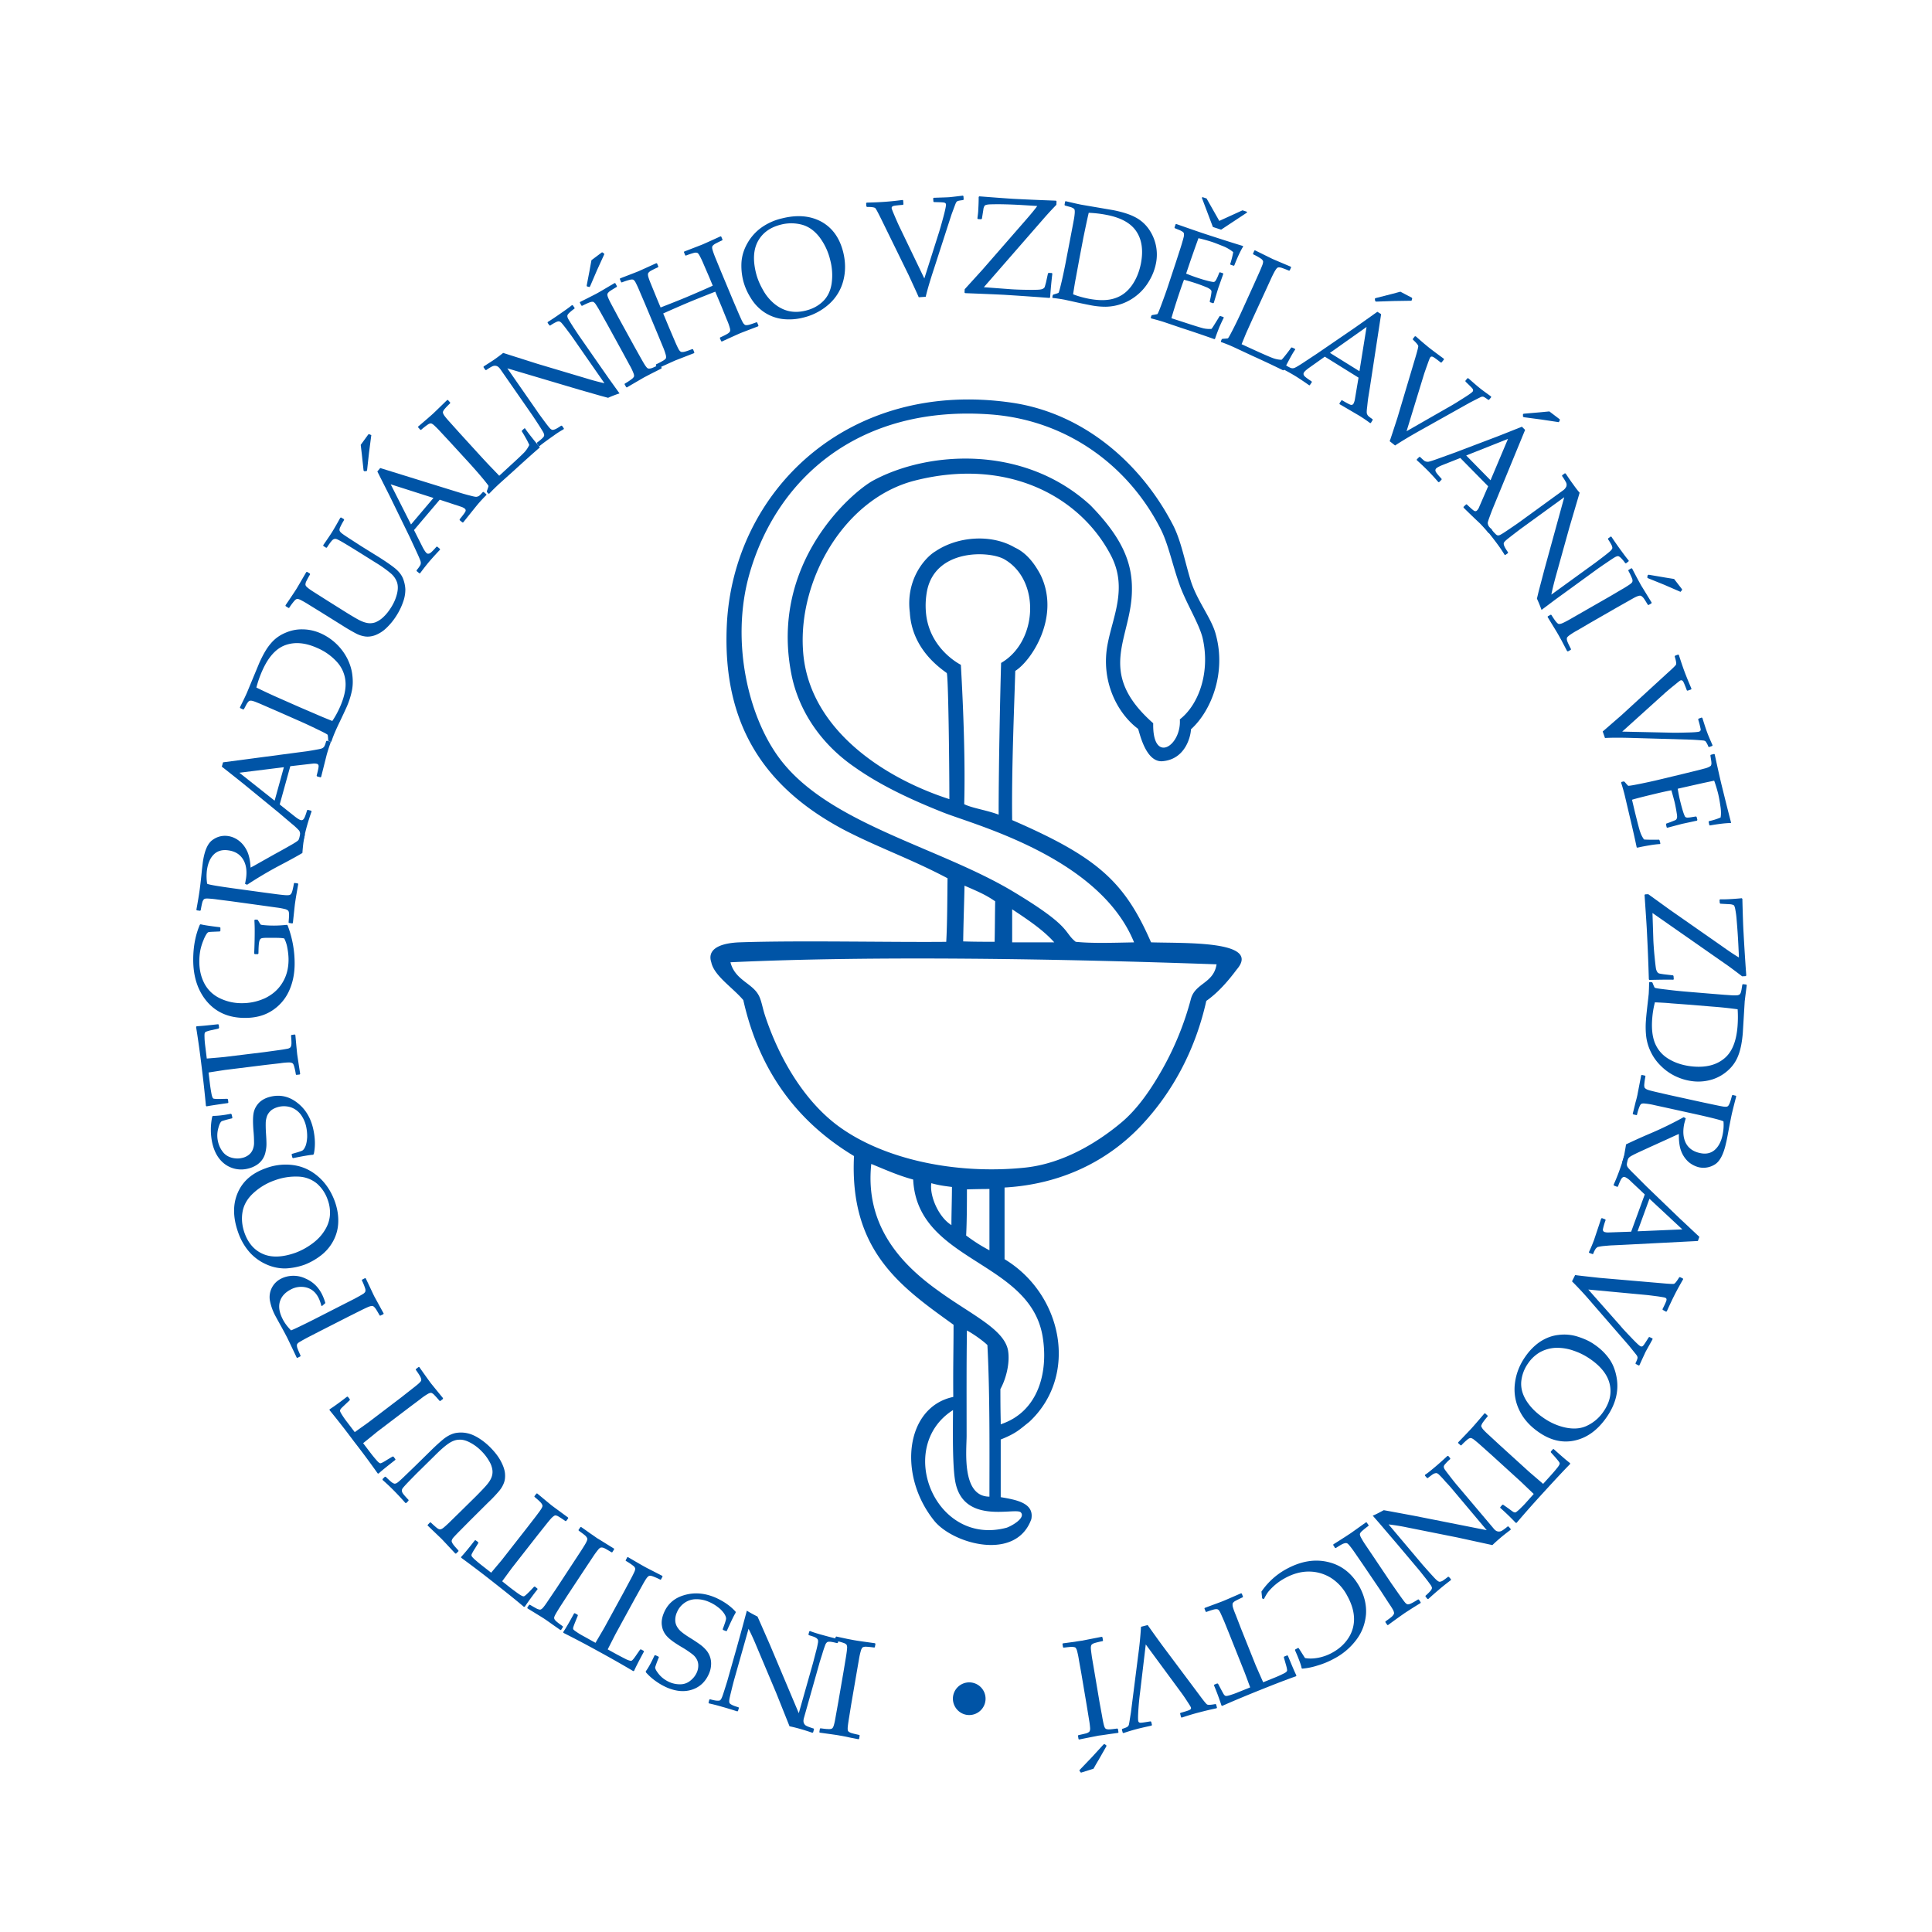
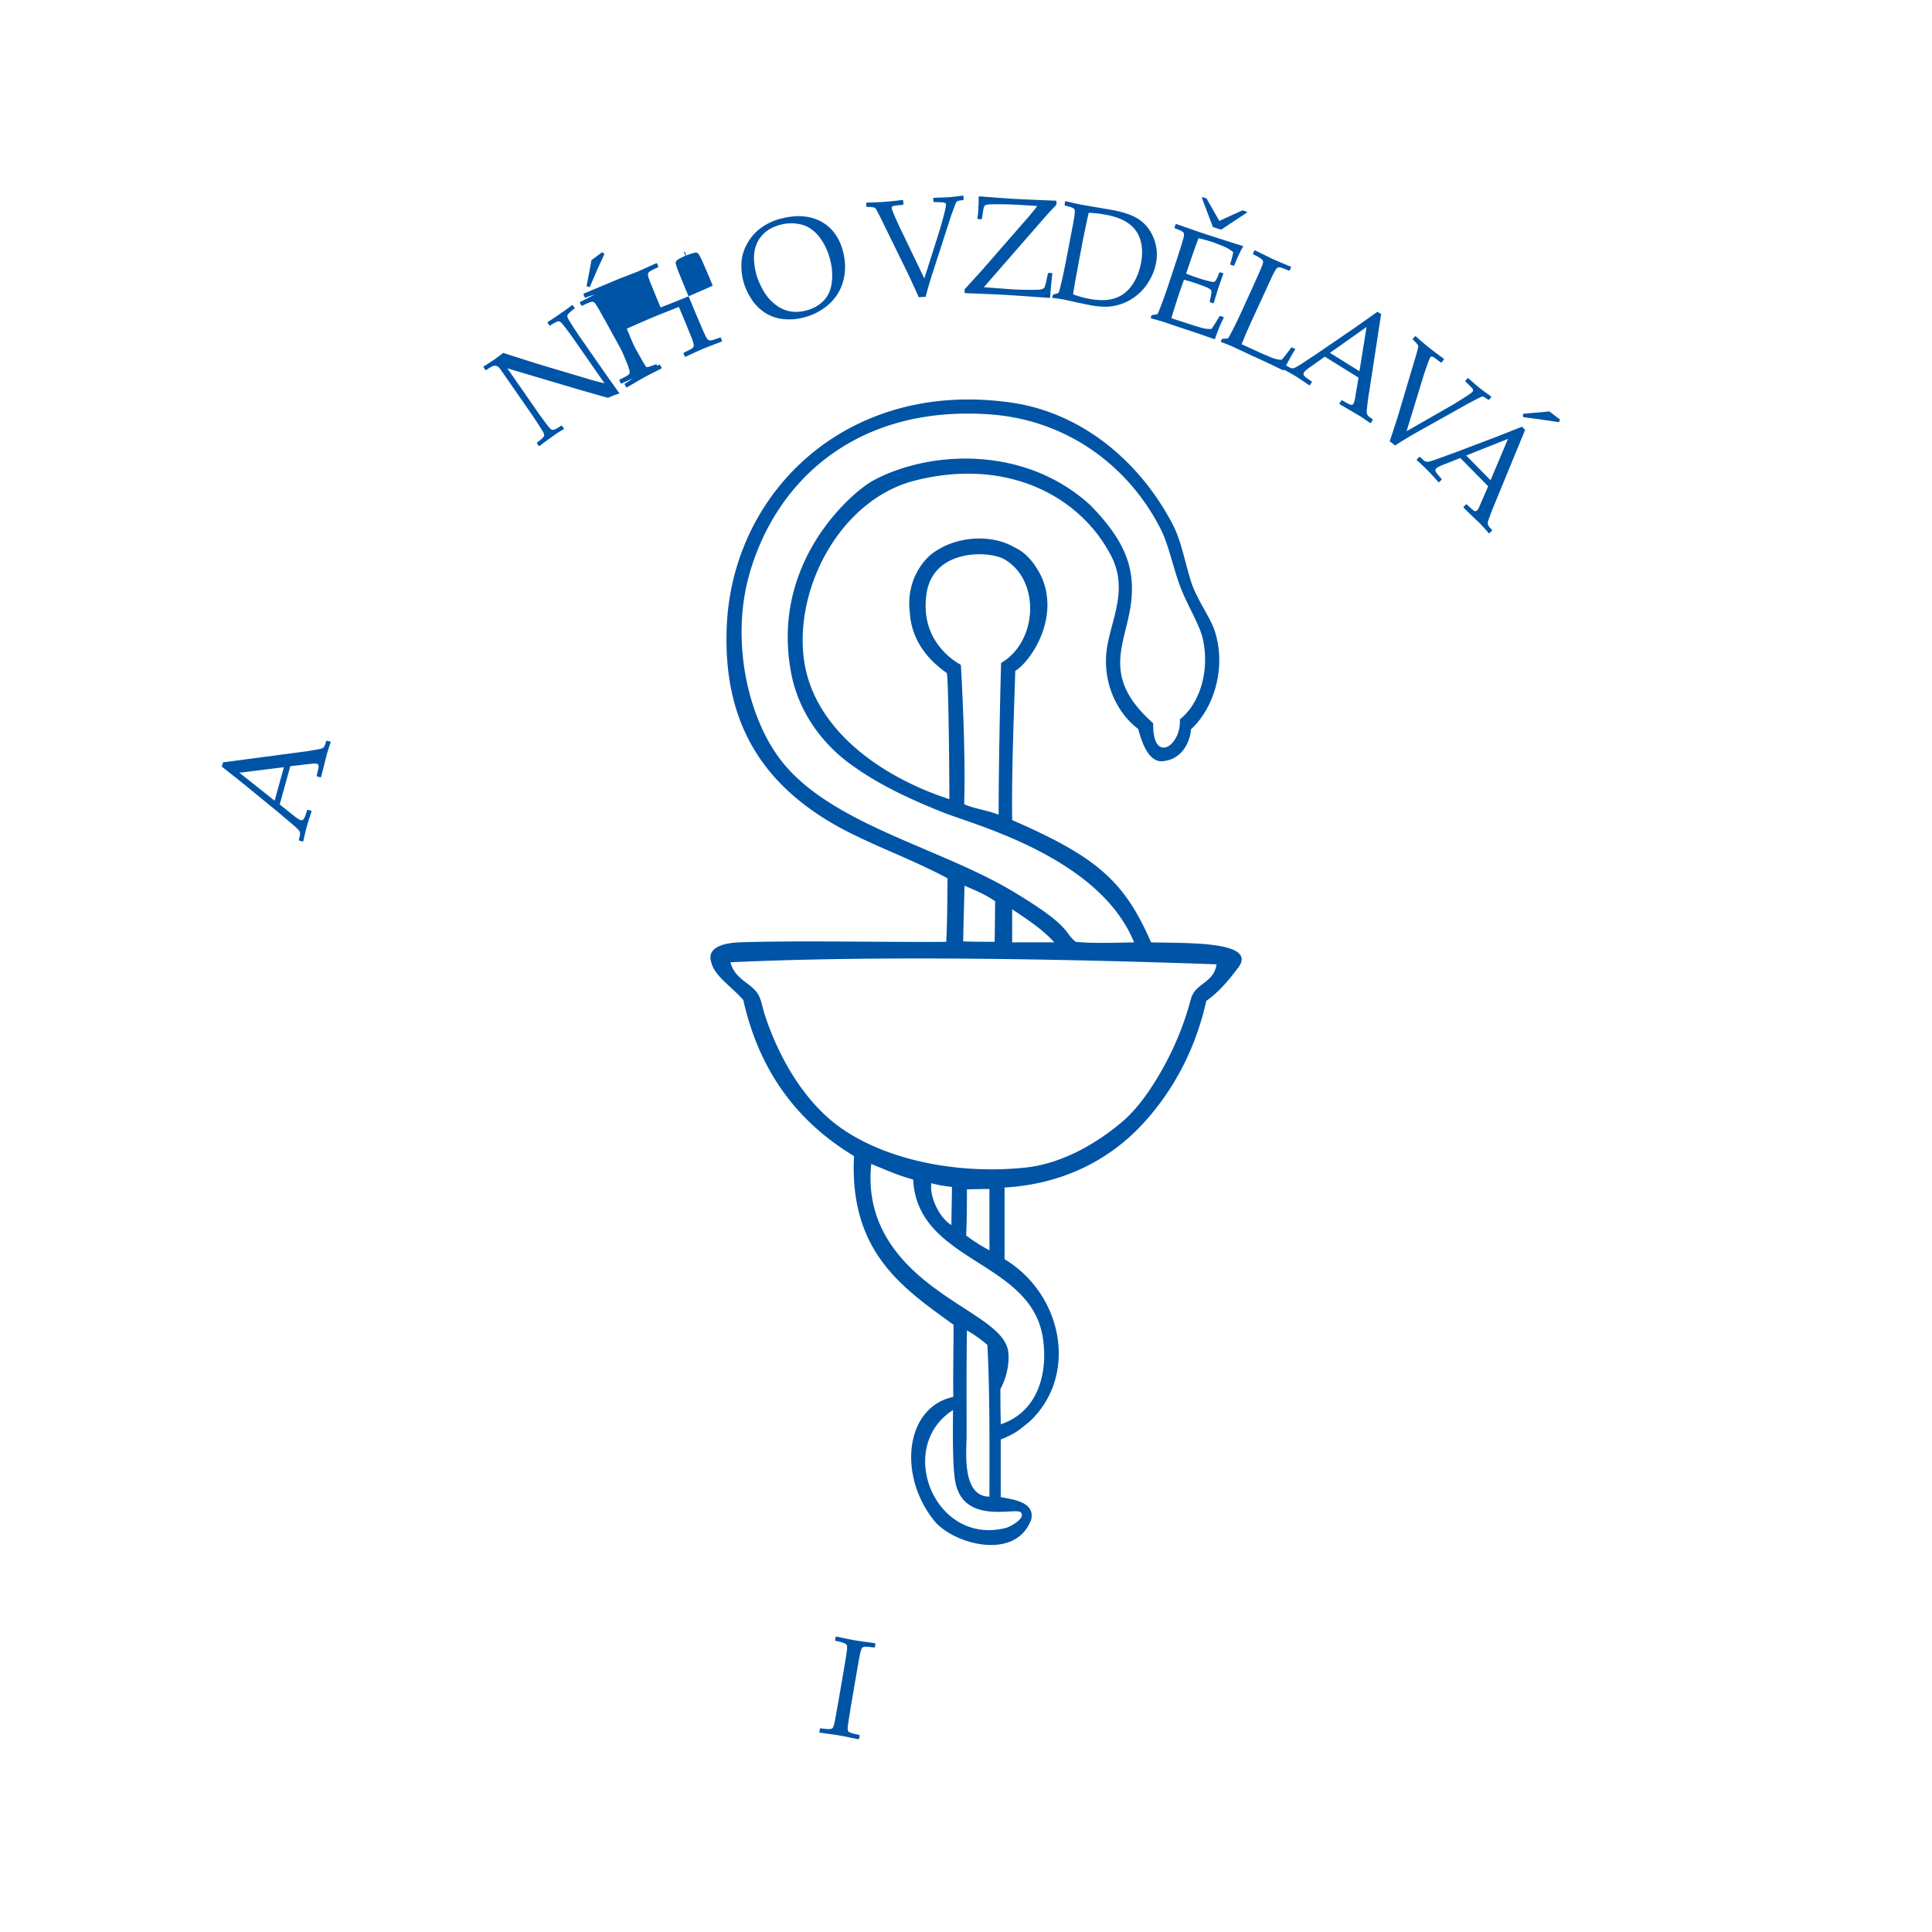
<svg xmlns="http://www.w3.org/2000/svg" width="97" height="97">
  <g fill="#0054A6">
    <path fill-rule="evenodd" clip-rule="evenodd" d="M58.374 38.218c-.894.079-1.184-1.578-1.239-1.628-1.052-.79-1.887-2.42-1.52-4.275.262-1.368.998-2.79.178-4.396-1.547-3.006-5.223-4.965-9.852-3.793-3.532.892-5.85 4.941-5.626 8.487.22 3.883 3.931 6.407 7.35 7.509 0-1.827-.054-6.282-.133-6.333-.396-.291-1.747-1.237-1.852-3.038-.211-1.661.762-2.765 1.297-3.078 1.121-.75 2.805-.869 3.97-.185.585.265.994.803 1.295 1.372 1.016 2.087-.449 4.312-1.268 4.824-.054 1.827-.19 4.99-.156 7.491 4.27 1.855 5.641 3.079 6.973 6.137 1.654.056 5.578-.107 4.297 1.37-.415.555-.924 1.151-1.523 1.57-.557 2.502-1.721 4.608-3.245 6.234-1.681 1.794-4.02 2.973-6.884 3.136v3.598c2.916 1.761 3.738 5.844 1.237 8.172-.484.378-.629.561-1.43.882v2.894c.801.136 1.691.297 1.537 1.104-.762 2.124-3.892 1.259-4.857.103-1.875-2.302-1.468-5.735.938-6.239-.013-1.659.014-2.227.014-3.623-2.608-1.879-5.236-3.684-4.998-8.471-2.813-1.693-4.747-4.221-5.558-7.83-.54-.639-1.463-1.216-1.607-1.896-.203-.606.319-.946 1.35-1.001 2.937-.107 7.644 0 10.446-.028.052-.919.052-2.121.065-3.192-1.832-.969-3.432-1.52-5.168-2.415-4.115-2.17-6.126-5.391-5.916-10.244.292-6.756 6.077-12.427 14.331-11.215 3.609.538 6.447 3.05 8.025 6.048.448.818.63 1.895.949 2.919.318.988 1.036 1.866 1.241 2.643.546 1.936-.22 3.867-1.241 4.786-.001.261-.229 1.496-1.42 1.601zm.862-2.101c.982-.767 1.532-2.418 1.142-4.093-.182-.725-.813-1.722-1.142-2.628-.357-.972-.573-2.076-.965-2.84-1.552-3.062-4.58-5.442-8.506-5.746-6.637-.5-10.765 3.21-12.135 7.997-.982 3.428-.041 7.427 1.724 9.545 2.551 3.084 7.915 4.234 11.559 6.438 2.937 1.768 2.465 1.992 3.095 2.495.792.083 1.812.051 2.93.028-1.716-4.242-7.934-5.876-9.565-6.515-1.631-.647-3.178-1.37-4.473-2.289-1.721-1.183-2.81-2.868-3.163-4.643-1.118-5.631 3.061-9.175 4.102-9.74 2.759-1.489 7.563-1.815 10.9 1.234 1.559 1.591 2.106 2.84 2.092 4.233 0 2.46-1.878 4.117 1.068 6.719-.046 2.092 1.425 1.145 1.337-.195zm-8.974-2.833c1.85-1.074 1.98-4.164.163-5.204-.748-.43-3.448-.538-3.879 1.576a3.949 3.949 0 00-.042 1.239c.228 1.745 1.738 2.483 1.738 2.483.13 2.26.225 4.945.168 6.997.382.196 1.146.303 1.729.526 0-2.483.077-6.033.123-7.617zm-1.903 13.981c.514.019 1.028.019 1.578.019.015-.583.015-1.389.028-2.032-.447-.308-.791-.463-1.54-.785-.012.72-.053 1.789-.066 2.798zm2.459.047h2.113c-.545-.611-1.27-1.1-2.113-1.659v1.659zm-14.144 1.001c.216.854 1.023 1.035 1.367 1.574.181.267.221.639.354 1.055.71 2.178 1.958 4.281 3.626 5.544 2.317 1.742 6.024 2.498 9.465 2.134 1.947-.21 3.677-1.313 4.783-2.236.864-.71 1.559-1.758 2.104-2.727a15.016 15.016 0 001.419-3.503c.215-.806 1.139-.773 1.288-1.738-7.812-.278-17.189-.442-24.406-.103zm10.451 16.504c1.627 1.183 3.285 1.906 3.485 2.981.106.615-.093 1.422-.383 1.943 0 1.272.017 1.407.017 1.768 1.915-.635 2.397-2.659 2.102-4.413-.645-3.831-6.295-3.724-6.498-7.874-.759-.207-1.342-.472-2.104-.784-.327 3.098 1.5 5.042 3.381 6.379zm.643-3.308c0-.549.027-1.365.027-1.915-.391-.05-.659-.083-1.036-.189-.094.609.34 1.685 1.009 2.104zm.779-1.794c0 .484 0 1.584-.04 2.316.329.242.668.479 1.17.742v-3.077c-.538 0-1.13.019-1.13.019zm-.016 12.363c0 .74-.267 3.063 1.146 3.064 0-2.059.028-5.166-.102-7.61-.188-.188-.678-.547-1.028-.733-.026 1.746-.016 3.195-.016 5.279zm-.59 2.18c-.134-.891-.093-2.885-.093-3.462-2.918 1.859-.906 6.872 2.695 5.905.299-.107.975-.512.699-.779-.316-.242-2.977.672-3.301-1.664z" />
    <path d="M43.102 87.322l-.42-.082a8.47 8.47 0 00-.545-.107c-.076-.018-.403-.062-.978-.142l-.022-.028.029-.173.028-.017c.16.02.281.037.366.037.087.008.152 0 .195-.018.042-.015.078-.068.106-.161.028-.09.057-.216.084-.381l.14-.779.27-1.565.111-.669c.042-.25.062-.42.064-.494a.317.317 0 00-.023-.157c-.017-.029-.055-.058-.114-.085a2.442 2.442 0 00-.446-.119l-.023-.025.031-.171.031-.021c.013.002.209.046.593.127.16.029.287.056.375.069.072.014.396.06.978.141l.021.034-.029.162-.029.021a4.19 4.19 0 00-.429-.043.365.365 0 00-.149.03c-.027.018-.054.061-.081.125a3.432 3.432 0 00-.108.467l-.124.716-.27 1.572-.106.661c-.043.262-.065.43-.068.507-.003.074.003.128.021.155.018.03.056.058.116.083.055.027.203.062.444.115l.021.025-.029.171-.031.019z" />
-     <path d="M42.088 82.292l.02.033-.042.156-.039.017a2.217 2.217 0 00-.329-.07c-.085-.006-.144 0-.174.026a.303.303 0 00-.09.135 6.133 6.133 0 00-.152.457c-.076.241-.13.406-.157.511l-.758 2.683c-.033.115-.036.196-.009.267.026.063.07.117.136.146.066.037.187.078.356.132l.019.028-.042.159-.038.026c-.3-.104-.497-.16-.593-.188a7.692 7.692 0 00-.556-.139l-.669-1.673-1.006-2.387a12.416 12.416 0 00-.382-.835l-.724 2.56a17.2 17.2 0 00-.131.513c-.066.268-.106.43-.113.509-.006.07-.004.121.02.156.018.033.067.059.138.096.074.035.174.071.306.107l.017.039-.043.147-.034.021c-.176-.056-.429-.137-.759-.23a9.872 9.872 0 00-.667-.172l-.02-.032.041-.159.036-.017c.146.043.26.066.343.071.084.006.143 0 .172-.028a.459.459 0 00.081-.134c.027-.062.079-.215.153-.454.076-.237.129-.407.157-.515l.446-1.574.253-.916.242-.897c.1.066.279.166.536.297l.155.349.465 1.06 1.452 3.442.719-2.539.142-.549a4.47 4.47 0 00.107-.481c.002-.059 0-.1-.013-.126a.263.263 0 00-.096-.092c-.053-.037-.173-.078-.355-.131l-.019-.037.042-.153.037-.018c.109.046.292.107.55.179.326.09.619.169.869.224zm-5.598-.407l-.033.009-.158-.06-.013-.039c.103-.277.16-.443.167-.516.008-.064-.023-.154-.092-.262a1.325 1.325 0 00-.316-.326 1.97 1.97 0 00-.458-.268 1.542 1.542 0 00-.657-.131 1.005 1.005 0 00-.568.188 1.08 1.08 0 00-.376.472.923.923 0 00-.083.399.643.643 0 00.095.33.926.926 0 00.231.262c.098.081.25.188.453.312.195.121.35.227.458.305.108.077.207.165.301.271a1.032 1.032 0 01.26.753 1.236 1.236 0 01-.101.437c-.168.396-.443.667-.824.801-.384.135-.803.107-1.269-.086a3.066 3.066 0 01-.571-.322 2.777 2.777 0 01-.508-.453l-.005-.051c.127-.17.274-.436.436-.791l.041-.019.164.076.017.031a6.065 6.065 0 00-.182.484c-.021.073.042.192.186.371.14.17.322.302.538.397a1.3 1.3 0 00.55.104.784.784 0 00.5-.192c.145-.116.251-.257.319-.418a.843.843 0 00.066-.366.638.638 0 00-.091-.303.797.797 0 00-.217-.239 4.965 4.965 0 00-.519-.347c-.354-.208-.6-.385-.738-.537a.96.96 0 01-.258-.526c-.036-.203-.002-.422.097-.658.188-.45.53-.749 1.023-.89.496-.148 1.005-.107 1.528.107.436.188.787.431 1.052.727v.05c-.081.122-.227.427-.445.914zm-8.201.097l-.012-.04c.117-.174.301-.482.547-.94l.039-.006.14.078.009.036-.12.297c-.065.16-.101.261-.109.294a.157.157 0 000 .101c.013.026.072.072.177.142.105.074.227.145.363.217l.575.32c.264-.453.417-.708.455-.779l.963-1.763.317-.593a6.37 6.37 0 00.227-.45c.028-.071.037-.125.028-.155a.234.234 0 00-.081-.116 2.921 2.921 0 00-.385-.257l-.011-.026.083-.158.034-.006c.508.298.79.46.851.491.064.039.356.184.875.452l.01.034-.083.154h-.031a3.226 3.226 0 00-.393-.172c-.069-.021-.118-.03-.15-.019-.032.002-.072.031-.12.088-.046.055-.13.19-.248.406l-.356.638-.963 1.761c-.019.034-.155.301-.409.8l.452.249c.185.099.348.183.485.253.142.062.229.083.268.062.041-.02.121-.113.239-.291l.181-.261.042-.015.141.077.01.039c-.264.488-.425.809-.492.962l-.041.017a53.546 53.546 0 00-1.738-.987 48.165 48.165 0 00-1.769-.934zm-.156-.146l-.353-.246c-.231-.164-.38-.27-.455-.318-.064-.044-.344-.215-.84-.52l-.012-.039.095-.141.038-.003c.134.084.242.139.319.184a.54.54 0 00.184.062c.048 0 .102-.037.163-.107.061-.074.138-.177.229-.317l.44-.651.877-1.337.369-.563c.139-.219.227-.358.257-.432.033-.065.047-.116.041-.15 0-.036-.027-.072-.067-.126-.041-.048-.162-.139-.363-.283l-.011-.034.095-.14.038-.009c.013.009.174.119.497.35.135.089.24.168.315.218.062.032.34.211.839.517l.005.037-.094.148-.033.002c-.186-.111-.309-.186-.375-.213-.066-.028-.119-.033-.148-.028-.035 0-.077.026-.128.08a4.052 4.052 0 00-.282.383l-.404.608-.877 1.328-.365.564c-.14.222-.229.37-.26.435-.036.07-.049.124-.044.15.006.035.028.08.072.125.043.045.165.145.361.28l.009.036-.095.149-.037.001zm-4.979-3.627l-.003-.04c.143-.151.375-.427.689-.833l.039-.005.13.097.003.047-.168.274a2.553 2.553 0 00-.156.269.127.127 0 00-.012.096c.007.028.055.087.148.174.094.082.202.176.322.27l.514.402c.333-.398.528-.625.576-.69l1.237-1.581.411-.532c.157-.207.257-.342.296-.412.039-.063.059-.117.056-.146a.273.273 0 00-.063-.131c-.037-.054-.148-.156-.336-.314l-.007-.032.105-.136.036-.004c.454.376.706.588.76.627l.791.582.005.04-.105.138-.037-.002a4.675 4.675 0 00-.357-.235.341.341 0 00-.144-.048c-.034 0-.078.027-.133.076-.058.043-.161.166-.313.354l-.453.57-1.237 1.581c-.025.028-.202.271-.535.726l.405.323c.169.128.315.238.439.322.128.086.214.125.255.107.041-.014.135-.098.283-.246l.221-.234.044-.003.125.102.003.032a14.19 14.19 0 00-.64.875l-.048.005c-.302-.263-.822-.68-1.553-1.255a55.01 55.01 0 00-1.593-1.21zm-.258-.208l-.039-.005c-.385-.413-.609-.652-.672-.718-.056-.056-.293-.282-.714-.685v-.032l.121-.127.037.005c.113.108.206.191.272.246.067.056.122.091.169.096.046.012.104-.01.181-.066.074-.058.172-.146.288-.257l.57-.558.778-.766c.256-.258.438-.449.547-.578.111-.128.189-.249.236-.366a.762.762 0 00.054-.37 1.141 1.141 0 00-.16-.453 2.357 2.357 0 00-.391-.512 2.263 2.263 0 00-.577-.431c-.203-.107-.392-.156-.566-.14-.175.007-.352.081-.532.207-.18.125-.408.327-.679.6l-.754.743c-.13.124-.303.303-.521.526-.217.224-.336.36-.354.407a.21.21 0 00.008.161c.024.06.129.185.313.377v.041l-.113.116h-.042a15.028 15.028 0 00-.555-.598 10.673 10.673 0 00-.592-.559l-.003-.045.117-.117h.042c.157.158.261.246.316.288.056.035.099.059.138.06a.242.242 0 00.122-.045c.048-.029.161-.127.343-.303l.557-.537.746-.732c.297-.294.544-.516.735-.666.197-.142.387-.232.576-.265.188-.029.375-.026.553.013.185.037.377.119.587.249.205.129.402.285.58.466.229.233.403.455.524.684.122.226.193.432.211.612.017.182.001.34-.05.477a1.36 1.36 0 01-.239.408 6.82 6.82 0 01-.554.583l-.941.936-.471.476c-.186.185-.3.31-.349.366a.358.358 0 00-.072.145c-.003.036.012.075.044.132.031.058.131.178.296.354v.04l-.121.117zm-6.353-7.205l.006-.04c.175-.109.47-.32.878-.635l.038.006.1.128-.007.045-.229.218c-.125.118-.202.191-.224.224s-.034.064-.033.094.032.093.1.2c.067.107.148.226.243.347l.396.52c.422-.303.666-.472.729-.523l1.598-1.216.529-.416c.207-.159.335-.265.39-.321.055-.055.087-.094.09-.127.008-.035-.001-.078-.027-.14-.022-.062-.106-.19-.245-.389l.002-.031.135-.104h.039c.337.48.532.746.574.802.046.059.25.31.617.758l-.006.043-.135.104-.034-.013a5.516 5.516 0 00-.289-.32.38.38 0 00-.127-.08.327.327 0 00-.147.041 2.79 2.79 0 00-.394.27l-.583.437-1.597 1.213c-.03.027-.261.215-.698.567l.312.409c.128.172.243.313.343.426.1.121.174.178.216.174.047-.006.16-.063.334-.176l.275-.164.045.007.097.129-.007.035c-.437.341-.718.568-.84.686l-.044-.008a42.743 42.743 0 00-1.189-1.602 43.506 43.506 0 00-1.231-1.578zm-1.647-2.635a80.876 80.876 0 00-.477-1.001c-.1-.192-.213-.405-.344-.639-.138-.251-.223-.404-.255-.465a2.699 2.699 0 01-.269-.756 1.033 1.033 0 01.564-1.103c.188-.095.387-.14.604-.143.216-.001.421.042.62.138.2.087.363.199.497.33.134.132.242.287.328.455.063.129.123.273.171.446l-.161.145-.042-.01a1.804 1.804 0 00-.14-.399c-.136-.269-.333-.441-.595-.514a1.082 1.082 0 00-.804.1c-.277.145-.458.34-.537.593-.081.256-.036.554.139.896.094.186.233.373.417.561.166-.065.551-.248 1.156-.553l1.424-.727.595-.302c.232-.125.377-.207.441-.249a.286.286 0 00.112-.114.278.278 0 000-.142 3.064 3.064 0 00-.172-.428l.007-.029.153-.08.036.013c.251.528.39.827.425.897l.473.864-.012.035-.157.076-.03-.011c-.106-.184-.179-.313-.225-.368a.42.42 0 00-.111-.103.33.33 0 00-.151.013c-.07.017-.214.085-.437.194l-.649.325-1.423.725-.594.305a9.67 9.67 0 00-.443.247c-.065.041-.102.082-.114.112-.013.034-.012.079.002.145.013.055.071.2.173.423l-.008.034-.155.08-.032-.016zm.39-4.662a3.294 3.294 0 01-.959.186 2.27 2.27 0 01-.95-.202 2.473 2.473 0 01-.845-.61 3.004 3.004 0 01-.577-1.004c-.26-.735-.271-1.396-.023-1.973.247-.585.718-.995 1.411-1.241a2.822 2.822 0 011.432-.151c.467.074.877.277 1.237.6.359.323.625.734.803 1.229.124.353.18.698.167 1.04a2.098 2.098 0 01-.258.944 2.262 2.262 0 01-.648.743 3.238 3.238 0 01-.79.439zm-.457-.599c.267-.1.536-.236.807-.432.275-.194.491-.417.647-.665.16-.241.251-.499.278-.755a1.844 1.844 0 00-.111-.818 1.882 1.882 0 00-.548-.816 1.55 1.55 0 00-.928-.34 3.033 3.033 0 00-1.164.181 3.076 3.076 0 00-1.102.659c-.298.276-.474.596-.532.938-.059.343-.023.69.098 1.041.188.53.499.881.938 1.069.434.187.976.163 1.617-.062zm-.118-4.753l-.031-.023-.039-.164.021-.028c.286-.079.458-.133.518-.166.058-.036.112-.109.161-.231.044-.112.071-.267.081-.441a2.284 2.284 0 00-.051-.531 1.593 1.593 0 00-.274-.61 1.072 1.072 0 00-.486-.356 1.14 1.14 0 00-.606-.028c-.146.035-.271.09-.371.163a.76.76 0 00-.215.271 1.156 1.156 0 00-.077.346c-.003.128-.003.307.012.545.016.233.025.419.024.551 0 .133-.018.27-.051.41a.994.994 0 01-.456.644 1.36 1.36 0 01-.418.173 1.38 1.38 0 01-1.129-.2c-.333-.235-.553-.592-.666-1.083a3.142 3.142 0 01-.001-1.332l.033-.031c.218 0 .521-.03.901-.107l.037.026.04.171-.02.034a5.171 5.171 0 00-.5.136c-.067.023-.133.144-.188.36a1.348 1.348 0 00-.014.671c.043.19.121.361.237.51.112.149.26.244.446.297.18.048.356.054.527.012a.81.81 0 00.335-.155.63.63 0 00.196-.258.89.89 0 00.068-.315 6.146 6.146 0 00-.028-.619c-.033-.412-.033-.71.007-.913.04-.198.132-.368.281-.521.148-.142.343-.242.586-.298.478-.109.921-.006 1.324.309.408.314.672.75.799 1.308.104.459.115.887.029 1.273l-.04.031c-.148.007-.481.062-1.002.169zm-4.866-6.586l.027-.037c.21-.007.568-.044 1.079-.1l.032.022.017.16-.027.033-.312.074a1.699 1.699 0 00-.302.081.121.121 0 00-.075.062c-.014.024-.021.1-.015.224.001.126.015.267.033.42l.08.646c.52-.041.816-.07.897-.079l1.992-.243.669-.092a8.26 8.26 0 00.499-.08.289.289 0 00.144-.069.284.284 0 00.045-.136c.012-.057.003-.215-.015-.456l.015-.027.173-.026.028.026c.054.586.085.914.094.979.01.071.058.395.148.972l-.025.033-.17.019-.022-.024a3.087 3.087 0 00-.09-.418c-.021-.072-.043-.113-.069-.134-.025-.028-.073-.039-.148-.049a3.044 3.044 0 00-.471.039l-.725.083-1.99.247c-.04.002-.336.051-.89.136l.062.512c.025.209.053.387.081.538.029.154.062.241.102.259.041.017.167.024.376.019l.32-.008.033.027.021.159-.024.029c-.551.078-.905.132-1.071.165l-.032-.026a60.844 60.844 0 00-.218-1.982 49.062 49.062 0 00-.276-1.978zm2.953-5.39h.102l.042.015.099.166a.242.242 0 00.057.074c.014.006.083.018.207.027.124.011.273.018.449.018.201 0 .417-.013.65-.038l.035.024a5.33 5.33 0 01.354 1.937c-.002.511-.099.97-.293 1.383a2.299 2.299 0 01-.862.977c-.381.242-.829.354-1.349.352-.794-.002-1.425-.271-1.895-.817-.465-.547-.698-1.256-.693-2.131.003-.642.114-1.218.332-1.73l.038-.023c.156.041.479.09.968.148l.027.027-.001.158-.028.028-.365.016c-.12.005-.19.013-.21.021-.022.006-.049.033-.081.073a1.626 1.626 0 00-.162.32 2.754 2.754 0 00-.161.514 3.027 3.027 0 00-.051.552c-.002.422.085.792.258 1.123.174.322.426.564.761.729a2.5 2.5 0 001.115.253c.42.002.815-.088 1.18-.258.365-.181.649-.428.853-.761.208-.333.31-.715.313-1.154 0-.189-.019-.386-.057-.583a1.665 1.665 0 00-.157-.492c-.074-.022-.222-.032-.444-.033l-.382-.001c-.181-.001-.296.009-.338.034-.046.022-.079.08-.096.169-.021.09-.034.288-.037.586l-.031.032h-.152l-.032-.033.009-.208c.013-.359.018-.654.018-.882a8.586 8.586 0 00-.016-.577l.026-.035zm-2.917-.465l-.021-.033c.075-.413.129-.735.161-.97.036-.257.076-.604.118-1.042l.042-.352c.079-.575.238-.951.476-1.127.235-.177.5-.245.785-.208.191.027.374.101.543.228.169.128.306.295.411.508.105.212.166.497.186.85.097-.05.266-.144.506-.281l.706-.397c.236-.128.484-.266.741-.413.262-.146.411-.245.448-.292a.46.46 0 00.075-.127c.013-.037.024-.094.036-.175l.031-.026.16.024.026.032c-.03.107-.053.238-.076.387a8.471 8.471 0 00-.052.533c-.212.129-.577.331-1.095.603-.6.315-1.158.649-1.681.992l-.104-.045c.024-.12.039-.214.051-.278.054-.393 0-.716-.158-.962-.158-.251-.404-.398-.74-.442-.298-.042-.541.029-.72.205-.184.18-.295.442-.345.78a2.48 2.48 0 00.009.69c.044.042.47.115 1.271.227l1.583.217.663.088c.258.032.426.049.502.047.075-.001.126-.01.155-.03a.266.266 0 00.08-.113c.025-.062.062-.211.104-.451l.023-.023.168.021.024.033c0 .011-.036.209-.103.596-.026.161-.045.288-.058.378-.011.07-.044.399-.107.979l-.029.027-.172-.027-.015-.027c.019-.215.028-.356.023-.43-.004-.071-.016-.12-.036-.147-.016-.027-.061-.054-.129-.081a3.52 3.52 0 00-.466-.088l-.723-.101-1.577-.217-.668-.085a4.867 4.867 0 00-.503-.049c-.075 0-.128.007-.155.027-.027.015-.054.055-.081.114-.024.062-.056.21-.098.451l-.029.023-.166-.021z" />
    <path d="M15.231 42.229l-.037.021-.172-.046-.019-.036c.042-.163.065-.268.063-.322a.3.3 0 00-.051-.148 3.142 3.142 0 00-.362-.336l-.66-.561-1.796-1.47c-.353-.282-.705-.563-1.061-.841l.063-.216 3.724-.492.498-.065c.142-.023.296-.047.465-.08.167-.027.269-.054.301-.075a.238.238 0 00.093-.086c.026-.038.057-.125.099-.268l.036-.018.172.046.017.036a8.04 8.04 0 00-.202.625l-.279 1.11-.032.02-.172-.046-.021-.036c.064-.247.098-.407.099-.475.001-.067-.03-.107-.091-.122a.621.621 0 00-.202-.009l-1.129.13-.532 1.921.749.595c.135.107.24.174.308.189.056.016.107-.002.147-.056.044-.051.101-.198.171-.438l.033-.021.172.045.02.036a13.08 13.08 0 00-.235.74c-.068.247-.126.498-.177.749zM13.788 40.2l.465-1.681-2.234.278 1.769 1.403z" />
-     <path d="M12.056 35.55l-.01-.036c.175-.354.294-.6.35-.73l.618-1.49c.188-.421.376-.75.578-.982.195-.236.438-.414.726-.536.283-.125.579-.186.888-.178.303.004.603.071.894.199a2.773 2.773 0 011.338 1.27c.138.278.226.564.255.854.034.291.021.563-.038.814a4.047 4.047 0 01-.245.749c-.073.163-.214.47-.43.916-.067.148-.115.247-.134.296a5.772 5.772 0 00-.208.538l-.035.013-.106-.044-.021-.04a1.738 1.738 0 00-.023-.265c-.01-.027-.185-.121-.535-.287-.346-.17-.612-.291-.795-.372l-1.157-.511-.719-.312a9.45 9.45 0 00-.38-.16 1.382 1.382 0 00-.22-.073.368.368 0 00-.104-.002.15.15 0 00-.073.049.726.726 0 00-.1.143l-.122.23-.036.018-.156-.071zm4.628.648c.135-.198.268-.435.39-.713.215-.491.306-.918.27-1.284a1.654 1.654 0 00-.438-.979 2.838 2.838 0 00-.991-.695c-.596-.265-1.126-.307-1.597-.134-.466.172-.848.599-1.151 1.282a5.4 5.4 0 00-.295.844c.337.166.721.348 1.155.538l.99.437.929.399c.182.081.429.183.738.305zm-2.343-5.766l-.008-.04c.321-.472.501-.745.548-.821.041-.065.206-.349.498-.849l.037-.011.146.089.006.037a4.464 4.464 0 00-.176.322.4.4 0 00-.056.186c0 .05.036.104.11.16.068.061.176.135.316.223l.668.424.929.583c.307.19.535.325.683.401.153.077.292.126.417.145.121.02.247.01.373-.031a1.24 1.24 0 00.405-.26c.143-.13.28-.3.405-.502.134-.214.228-.43.285-.655.058-.221.062-.418.01-.586a1.035 1.035 0 00-.326-.467 6.011 6.011 0 00-.739-.525l-.898-.562c-.154-.095-.362-.225-.631-.386-.269-.162-.43-.246-.484-.25a.2.2 0 00-.152.044c-.051.038-.151.167-.295.39l-.037.01-.138-.088-.011-.039c.193-.278.347-.502.456-.677.091-.147.228-.383.405-.704l.041-.011.14.085.008.041a3.17 3.17 0 00-.202.374c-.027.062-.033.108-.027.147.009.034.031.07.068.108.04.04.162.128.375.266l.649.42.888.551c.355.225.627.414.814.566.188.157.316.321.39.498.07.178.11.359.12.544a1.81 1.81 0 01-.107.624 3.238 3.238 0 01-.322.676 3.211 3.211 0 01-.545.669 1.67 1.67 0 01-.548.344c-.175.06-.333.079-.477.062a1.418 1.418 0 01-.452-.138 9.635 9.635 0 01-.695-.404l-1.124-.701-.57-.351a4.701 4.701 0 00-.439-.251c-.069-.032-.121-.045-.155-.04-.033.004-.074.027-.119.073a2.938 2.938 0 00-.277.37l-.032.01-.148-.093zm6.753-1.653l-.04.006-.136-.114-.001-.042a1.78 1.78 0 00.191-.266.291.291 0 00.014-.155c-.011-.059-.072-.208-.188-.46l-.363-.784-1.016-2.083-.61-1.21.146-.172 3.59 1.113.477.147c.137.042.29.084.453.125.167.045.268.063.308.06a.398.398 0 00.121-.039c.039-.024.107-.092.202-.2l.04-.005.135.113.003.04a7.296 7.296 0 00-.447.484c-.242.296-.478.594-.717.891l-.038.004-.138-.116-.004-.041c.163-.199.259-.328.289-.39.029-.058.016-.107-.029-.148a.614.614 0 00-.183-.094l-1.076-.354-1.291 1.524.43.854c.08.154.147.253.202.302.042.038.094.041.158.012.06-.03.173-.14.338-.331l.041-.004.135.115.001.039a19.01 19.01 0 00-.523.575 11.55 11.55 0 00-.474.604zm-.458-2.447l1.127-1.331-2.147-.685 1.02 2.016zm.354-4.88l.005-.036c.434-.369.68-.584.744-.645.059-.053.296-.282.712-.688l.038-.001.114.129-.003.035c-.112.112-.2.197-.255.265a.467.467 0 00-.105.162c-.011.047.011.106.064.188.054.075.135.175.245.295l.532.592 1.024 1.122c.258.281.442.478.547.585l.414.431.518-.477c.417-.379.669-.619.763-.722.092-.105.167-.22.227-.347a3.59 3.59 0 00-.186-.364 5.015 5.015 0 00-.187-.314l.001-.043.126-.113.035.003c.051.081.156.225.321.433.164.209.298.371.41.491l-.002.041c-.33.283-.756.666-1.28 1.144l-.75.674c-.169.158-.336.319-.5.494h-.041l-.075-.083-.003-.045c.056-.152.083-.234.083-.258-.001-.019-.089-.138-.268-.354-.18-.218-.4-.471-.666-.765l-.998-1.089-.459-.493a5.186 5.186 0 00-.356-.36c-.058-.048-.105-.075-.137-.079-.035-.006-.079.008-.135.037a3.628 3.628 0 00-.364.283h-.037l-.116-.128z" />
    <path d="M27.09 22.393l-.042-.008-.092-.128.012-.041a2.35 2.35 0 00.26-.213c.063-.058.092-.107.093-.148s-.016-.094-.047-.156a11.848 11.848 0 00-.255-.409 30.725 30.725 0 00-.296-.448l-1.588-2.286c-.066-.097-.133-.157-.2-.179a.292.292 0 00-.205.011c-.069.03-.177.094-.323.194l-.038-.009-.091-.131.002-.042c.269-.171.443-.284.524-.339.188-.133.342-.247.458-.342l1.718.546 2.479.739c.303.094.599.172.889.237l-1.523-2.189a9.035 9.035 0 00-.31-.428 7.04 7.04 0 00-.316-.404c-.05-.053-.095-.081-.132-.086-.038-.007-.092.009-.167.047a2.181 2.181 0 00-.275.163l-.038-.006-.094-.13.007-.041c.158-.097.382-.244.664-.443.256-.176.443-.311.552-.403l.042.008.092.129-.008.038a2.11 2.11 0 00-.274.225c-.058.057-.087.109-.083.148.001.041.015.09.049.15.032.057.114.191.25.404.137.209.238.36.299.45l.935 1.343.541.776c.183.254.362.506.546.76a5.128 5.128 0 00-.574.221l-.364-.098-1.115-.319-3.58-1.063 1.507 2.168c.057.089.168.239.33.458.162.219.264.346.304.387a.306.306 0 00.107.074.27.27 0 00.131-.021c.059-.018.168-.081.326-.188l.041.008.093.132-.01.039a4.516 4.516 0 00-.486.31c-.281.197-.523.371-.725.533zm2.034-7.233l.386-.193c.251-.129.417-.211.491-.254.069-.037.355-.204.853-.5l.038.005.083.152-.013.036c-.136.08-.242.145-.312.192a.442.442 0 00-.142.136c-.021.041-.017.104.019.195.032.084.09.203.168.349l.374.698.767 1.397.328.586c.127.226.212.372.26.432.044.062.084.099.116.109.033.011.078.008.143-.006.061-.014.202-.075.418-.184l.036.006.083.148-.013.04c-.01.002-.188.095-.539.271l-.34.178c-.062.037-.345.199-.852.497l-.036-.009-.084-.152.015-.03a2.84 2.84 0 00.358-.237.349.349 0 00.1-.112c.01-.032.008-.082-.016-.152a2.74 2.74 0 00-.205-.429l-.348-.642-.767-1.398-.327-.583a5.852 5.852 0 00-.261-.437.38.38 0 00-.113-.11c-.033-.012-.081-.009-.142.008-.06.016-.202.076-.421.186l-.034-.006-.084-.152.013-.035zm1.221-2.407l-.374.82-.345.804-.038.035-.118-.032-.014-.043.147-.764c.001-.012.032-.181.093-.511l.521-.39.042.004.086.077z" />
-     <path d="M31.133 13.977c.546-.209.851-.328.917-.355.07-.031.372-.166.901-.408l.037.011.067.161-.018.033a4.33 4.33 0 00-.328.16.442.442 0 00-.155.12c-.027.038-.028.105-.005.196.025.089.069.211.133.365l.299.732.186.445c.469-.182.913-.357 1.33-.531.564-.24.995-.427 1.288-.564l-.185-.446-.268-.619a4.418 4.418 0 00-.216-.457c-.039-.067-.071-.107-.1-.121-.029-.015-.075-.019-.14-.012a3.7 3.7 0 00-.44.146l-.033-.014-.066-.161.013-.028c.551-.212.86-.33.927-.359.068-.029.371-.164.901-.406l.033.013.066.158-.018.031a5.405 5.405 0 00-.332.162.49.49 0 00-.152.12c-.027.04-.027.106 0 .195.024.088.067.211.129.367l.3.732.615 1.473.264.617c.104.237.173.391.213.456a.339.339 0 00.106.121c.028.016.076.02.138.01.063-.005.211-.055.44-.139l.033.007.067.158-.015.037c-.549.21-.856.328-.921.356-.068.029-.371.165-.902.408l-.035-.017-.067-.158.016-.029c.198-.09.324-.156.386-.197a.314.314 0 00.108-.106c.014-.028.014-.08 0-.149a2.94 2.94 0 00-.161-.449l-.273-.674-.305-.724c-.632.249-1.076.427-1.326.532-.258.108-.688.294-1.288.562l.302.726.264.619c.101.238.173.389.213.457a.324.324 0 00.104.12c.03.016.078.016.143.009.063-.008.208-.055.436-.143l.037.012.066.159-.016.034-.922.358c-.067.028-.364.163-.901.406l-.034-.015-.064-.159.017-.03a3.7 3.7 0 00.377-.198c.062-.041.1-.074.113-.104.013-.031.013-.08 0-.152a3.173 3.173 0 00-.158-.447l-.277-.671-.617-1.474-.265-.618a5.23 5.23 0 00-.212-.46.355.355 0 00-.103-.122c-.03-.014-.079-.014-.142-.006a2.954 2.954 0 00-.437.141l-.035-.012-.066-.159.013-.032zm6.188.141a3.084 3.084 0 01-.092-.973c.025-.311.12-.621.292-.926a2.46 2.46 0 01.689-.78 2.915 2.915 0 011.053-.475c.761-.191 1.418-.134 1.971.164.551.303.919.81 1.099 1.526.125.503.125.985.006 1.441a2.36 2.36 0 01-.714 1.172 2.96 2.96 0 01-1.303.68 2.808 2.808 0 01-1.048.068 2.137 2.137 0 01-.917-.348 2.27 2.27 0 01-.672-.722 3.02 3.02 0 01-.364-.827zm.639-.396c.069.273.185.555.353.846a2.4 2.4 0 00.594.708c.229.179.474.297.729.349.256.052.531.042.822-.032.345-.084.635-.242.866-.468.229-.224.374-.521.43-.892a2.954 2.954 0 00-.07-1.171 3.11 3.11 0 00-.544-1.161c-.253-.323-.546-.532-.886-.622a2.085 2.085 0 00-1.047-.001c-.541.135-.924.414-1.152.831-.228.415-.261.954-.095 1.613zm8.167 1.202c-.041-.1-.212-.475-.511-1.122l-1.375-2.808c-.159-.319-.253-.5-.293-.541-.038-.042-.175-.065-.417-.063l-.034-.029-.011-.158.028-.03c.353-.009.649-.021.894-.04.229-.014.534-.045.911-.093l.027.025.013.19-.025.03c-.276.022-.441.04-.494.062-.053.021-.077.054-.073.104 0 .028.046.146.135.355.09.212.168.389.236.535l1.27 2.64.736-2.317c.05-.159.124-.413.218-.763.094-.35.135-.557.133-.626-.001-.058-.034-.09-.093-.103-.055-.014-.227-.022-.506-.025l-.032-.025-.013-.165.029-.027c.403-.014.659-.021.771-.029.089-.007.319-.033.693-.079l.028.027.011.164-.025.031c-.164.02-.264.038-.296.061-.031.018-.059.055-.081.11-.024.056-.092.241-.211.562l-.878 2.716c-.2.605-.337 1.075-.415 1.407l-.35.024zm2.299-.236l.009-.167.887-.976 2.109-2.418c.319-.363.535-.625.646-.784l-.139-.009-.559-.035a25.266 25.266 0 00-1.173-.045c-.299 0-.496.003-.591.013-.094.013-.154.031-.177.059a.431.431 0 00-.067.201l-.072.453-.036.028-.161-.008-.03-.034c.023-.174.041-.309.043-.416.016-.279.023-.499.021-.663l.034-.03c.813.064 1.39.106 1.714.126.542.028 1.247.06 2.134.092l.027.031-.007.176a18.31 18.31 0 00-.567.611l-3.075 3.527 1.392.104c.277.017.562.025.84.027.287.003.473-.001.558-.01.094-.01.158-.027.188-.051a.224.224 0 00.076-.074c.008-.024.031-.103.066-.233l.1-.457.033-.025.161.007.025.03a23.86 23.86 0 00-.112 1.194l-.033.026c-.965-.072-1.731-.123-2.289-.158-.394-.02-1.039-.047-1.947-.082l-.028-.03zm5.049-4.57l.031-.016c.39.092.654.15.797.178l1.592.272c.448.09.807.201 1.08.343.274.137.506.336.688.586a2.224 2.224 0 01.374 1.744 2.733 2.733 0 01-.337.873c-.163.28-.362.517-.603.713a2.535 2.535 0 01-1.58.589c-.265 0-.521-.026-.782-.079a30.551 30.551 0 01-.992-.21c-.161-.033-.269-.06-.321-.069a7.15 7.15 0 00-.566-.082l-.024-.03.024-.113.031-.029c.148-.042.233-.07.255-.084.022-.013.074-.204.163-.58.087-.376.143-.663.183-.86l.239-1.244.147-.77c.03-.164.058-.3.07-.406.014-.107.019-.184.017-.229-.003-.05-.004-.082-.019-.106a.163.163 0 00-.065-.057.568.568 0 00-.161-.065l-.248-.069-.021-.029.028-.171zm.402 4.657c.219.088.484.164.78.223.528.1.968.095 1.315-.023.349-.113.629-.328.855-.645.223-.313.375-.689.459-1.12.118-.64.046-1.17-.229-1.586-.274-.417-.773-.698-1.51-.837-.3-.059-.596-.09-.885-.103-.087.368-.172.783-.269 1.25l-.202 1.063-.183.995c-.04.192-.078.455-.131.783zm5.146-3.514l.034-.014c.742.26 1.22.425 1.434.495.713.233 1.35.438 1.912.608l.013.027c-.122.193-.273.509-.445.947l-.026.02-.162-.054-.026-.035a.194.194 0 00.026-.052c.055-.185.104-.368.133-.545a1.934 1.934 0 00-.535-.309c-.239-.095-.415-.165-.538-.205a8.387 8.387 0 00-.672-.185l-.188.522-.207.593-.224.663c.228.09.441.171.646.235.194.065.37.112.51.146.136.031.217.044.243.036.028-.005.056-.029.081-.064.026-.035.06-.104.107-.206l.08-.197.027-.019.158.051.013.035-.252.711-.225.743-.034.017-.149-.051-.021-.033.045-.205c.032-.158.044-.255.045-.29a.138.138 0 00-.036-.094.725.725 0 00-.224-.134 8.238 8.238 0 00-1.121-.371c-.071.181-.176.484-.317.91-.149.458-.254.8-.314 1.02l.604.196c.529.175.861.276.995.309.138.032.276.041.413.031.039-.045.106-.15.21-.32.104-.165.169-.27.19-.313l.044-.013.156.051.017.033c-.047.086-.12.242-.222.47-.089.229-.165.425-.219.592l-.03.016a56.404 56.404 0 00-1.635-.556l-.887-.301c-.21-.068-.431-.129-.656-.187l-.017-.034.031-.107.039-.026c.147-.023.238-.041.261-.049.023-.009.1-.194.233-.557.135-.363.232-.639.296-.833l.396-1.198.242-.746c.052-.161.088-.292.118-.396.028-.104.05-.176.05-.227 0-.045 0-.083-.005-.104a.185.185 0 00-.054-.066.95.95 0 00-.156-.086l-.242-.098-.018-.034.055-.163zm3.587-.59l-1.301.86-.414-.135-.554-1.467.033-.032.204.068.639 1.126 1.165-.531.215.069.013.042zm.368 1.908l.035-.009c.516.252.807.399.886.435.068.03.374.161.909.386l.014.034-.07.155-.037.009a5.02 5.02 0 00-.341-.133.45.45 0 00-.194-.031c-.042.007-.089.051-.138.13-.054.079-.109.192-.184.343l-.329.719-.638 1.385-.328.729-.226.551.636.291c.51.233.83.37.961.415.135.047.27.073.408.076.049-.041.134-.147.265-.314.132-.171.2-.265.215-.294l.043-.012.148.068.017.036c-.056.074-.152.23-.276.46-.124.231-.228.423-.29.571l-.041.014a52.58 52.58 0 00-1.555-.732l-.909-.425a7.793 7.793 0 00-.653-.264l-.01-.037.046-.106.039-.018c.161-.01.248-.017.269-.025.02-.011.094-.138.222-.388.128-.247.279-.553.444-.912l.611-1.344.274-.611c.107-.239.169-.397.194-.468.02-.076.028-.128.017-.161a.3.3 0 00-.091-.107 2.825 2.825 0 00-.401-.226l-.012-.03.07-.16z" />
+     <path d="M31.133 13.977c.546-.209.851-.328.917-.355.07-.031.372-.166.901-.408l.037.011.067.161-.018.033a4.33 4.33 0 00-.328.16.442.442 0 00-.155.12c-.027.038-.028.105-.005.196.025.089.069.211.133.365l.299.732.186.445c.469-.182.913-.357 1.33-.531.564-.24.995-.427 1.288-.564l-.185-.446-.268-.619a4.418 4.418 0 00-.216-.457c-.039-.067-.071-.107-.1-.121-.029-.015-.075-.019-.14-.012a3.7 3.7 0 00-.44.146l-.033-.014-.066-.161.013-.028l.033.013.066.158-.018.031a5.405 5.405 0 00-.332.162.49.49 0 00-.152.12c-.027.04-.027.106 0 .195.024.088.067.211.129.367l.3.732.615 1.473.264.617c.104.237.173.391.213.456a.339.339 0 00.106.121c.028.016.076.02.138.01.063-.005.211-.055.44-.139l.033.007.067.158-.015.037c-.549.21-.856.328-.921.356-.068.029-.371.165-.902.408l-.035-.017-.067-.158.016-.029c.198-.09.324-.156.386-.197a.314.314 0 00.108-.106c.014-.028.014-.08 0-.149a2.94 2.94 0 00-.161-.449l-.273-.674-.305-.724c-.632.249-1.076.427-1.326.532-.258.108-.688.294-1.288.562l.302.726.264.619c.101.238.173.389.213.457a.324.324 0 00.104.12c.03.016.078.016.143.009.063-.008.208-.055.436-.143l.037.012.066.159-.016.034-.922.358c-.067.028-.364.163-.901.406l-.034-.015-.064-.159.017-.03a3.7 3.7 0 00.377-.198c.062-.041.1-.074.113-.104.013-.031.013-.08 0-.152a3.173 3.173 0 00-.158-.447l-.277-.671-.617-1.474-.265-.618a5.23 5.23 0 00-.212-.46.355.355 0 00-.103-.122c-.03-.014-.079-.014-.142-.006a2.954 2.954 0 00-.437.141l-.035-.012-.066-.159.013-.032zm6.188.141a3.084 3.084 0 01-.092-.973c.025-.311.12-.621.292-.926a2.46 2.46 0 01.689-.78 2.915 2.915 0 011.053-.475c.761-.191 1.418-.134 1.971.164.551.303.919.81 1.099 1.526.125.503.125.985.006 1.441a2.36 2.36 0 01-.714 1.172 2.96 2.96 0 01-1.303.68 2.808 2.808 0 01-1.048.068 2.137 2.137 0 01-.917-.348 2.27 2.27 0 01-.672-.722 3.02 3.02 0 01-.364-.827zm.639-.396c.069.273.185.555.353.846a2.4 2.4 0 00.594.708c.229.179.474.297.729.349.256.052.531.042.822-.032.345-.084.635-.242.866-.468.229-.224.374-.521.43-.892a2.954 2.954 0 00-.07-1.171 3.11 3.11 0 00-.544-1.161c-.253-.323-.546-.532-.886-.622a2.085 2.085 0 00-1.047-.001c-.541.135-.924.414-1.152.831-.228.415-.261.954-.095 1.613zm8.167 1.202c-.041-.1-.212-.475-.511-1.122l-1.375-2.808c-.159-.319-.253-.5-.293-.541-.038-.042-.175-.065-.417-.063l-.034-.029-.011-.158.028-.03c.353-.009.649-.021.894-.04.229-.014.534-.045.911-.093l.027.025.013.19-.025.03c-.276.022-.441.04-.494.062-.053.021-.077.054-.073.104 0 .028.046.146.135.355.09.212.168.389.236.535l1.27 2.64.736-2.317c.05-.159.124-.413.218-.763.094-.35.135-.557.133-.626-.001-.058-.034-.09-.093-.103-.055-.014-.227-.022-.506-.025l-.032-.025-.013-.165.029-.027c.403-.014.659-.021.771-.029.089-.007.319-.033.693-.079l.028.027.011.164-.025.031c-.164.02-.264.038-.296.061-.031.018-.059.055-.081.11-.024.056-.092.241-.211.562l-.878 2.716c-.2.605-.337 1.075-.415 1.407l-.35.024zm2.299-.236l.009-.167.887-.976 2.109-2.418c.319-.363.535-.625.646-.784l-.139-.009-.559-.035a25.266 25.266 0 00-1.173-.045c-.299 0-.496.003-.591.013-.094.013-.154.031-.177.059a.431.431 0 00-.067.201l-.072.453-.036.028-.161-.008-.03-.034c.023-.174.041-.309.043-.416.016-.279.023-.499.021-.663l.034-.03c.813.064 1.39.106 1.714.126.542.028 1.247.06 2.134.092l.027.031-.007.176a18.31 18.31 0 00-.567.611l-3.075 3.527 1.392.104c.277.017.562.025.84.027.287.003.473-.001.558-.01.094-.01.158-.027.188-.051a.224.224 0 00.076-.074c.008-.024.031-.103.066-.233l.1-.457.033-.025.161.007.025.03a23.86 23.86 0 00-.112 1.194l-.033.026c-.965-.072-1.731-.123-2.289-.158-.394-.02-1.039-.047-1.947-.082l-.028-.03zm5.049-4.57l.031-.016c.39.092.654.15.797.178l1.592.272c.448.09.807.201 1.08.343.274.137.506.336.688.586a2.224 2.224 0 01.374 1.744 2.733 2.733 0 01-.337.873c-.163.28-.362.517-.603.713a2.535 2.535 0 01-1.58.589c-.265 0-.521-.026-.782-.079a30.551 30.551 0 01-.992-.21c-.161-.033-.269-.06-.321-.069a7.15 7.15 0 00-.566-.082l-.024-.03.024-.113.031-.029c.148-.042.233-.07.255-.084.022-.013.074-.204.163-.58.087-.376.143-.663.183-.86l.239-1.244.147-.77c.03-.164.058-.3.07-.406.014-.107.019-.184.017-.229-.003-.05-.004-.082-.019-.106a.163.163 0 00-.065-.057.568.568 0 00-.161-.065l-.248-.069-.021-.029.028-.171zm.402 4.657c.219.088.484.164.78.223.528.1.968.095 1.315-.023.349-.113.629-.328.855-.645.223-.313.375-.689.459-1.12.118-.64.046-1.17-.229-1.586-.274-.417-.773-.698-1.51-.837-.3-.059-.596-.09-.885-.103-.087.368-.172.783-.269 1.25l-.202 1.063-.183.995c-.04.192-.078.455-.131.783zm5.146-3.514l.034-.014c.742.26 1.22.425 1.434.495.713.233 1.35.438 1.912.608l.013.027c-.122.193-.273.509-.445.947l-.026.02-.162-.054-.026-.035a.194.194 0 00.026-.052c.055-.185.104-.368.133-.545a1.934 1.934 0 00-.535-.309c-.239-.095-.415-.165-.538-.205a8.387 8.387 0 00-.672-.185l-.188.522-.207.593-.224.663c.228.09.441.171.646.235.194.065.37.112.51.146.136.031.217.044.243.036.028-.005.056-.029.081-.064.026-.035.06-.104.107-.206l.08-.197.027-.019.158.051.013.035-.252.711-.225.743-.034.017-.149-.051-.021-.033.045-.205c.032-.158.044-.255.045-.29a.138.138 0 00-.036-.094.725.725 0 00-.224-.134 8.238 8.238 0 00-1.121-.371c-.071.181-.176.484-.317.91-.149.458-.254.8-.314 1.02l.604.196c.529.175.861.276.995.309.138.032.276.041.413.031.039-.045.106-.15.21-.32.104-.165.169-.27.19-.313l.044-.013.156.051.017.033c-.047.086-.12.242-.222.47-.089.229-.165.425-.219.592l-.03.016a56.404 56.404 0 00-1.635-.556l-.887-.301c-.21-.068-.431-.129-.656-.187l-.017-.034.031-.107.039-.026c.147-.023.238-.041.261-.049.023-.009.1-.194.233-.557.135-.363.232-.639.296-.833l.396-1.198.242-.746c.052-.161.088-.292.118-.396.028-.104.05-.176.05-.227 0-.045 0-.083-.005-.104a.185.185 0 00-.054-.066.95.95 0 00-.156-.086l-.242-.098-.018-.034.055-.163zm3.587-.59l-1.301.86-.414-.135-.554-1.467.033-.032.204.068.639 1.126 1.165-.531.215.069.013.042zm.368 1.908l.035-.009c.516.252.807.399.886.435.068.03.374.161.909.386l.014.034-.07.155-.037.009a5.02 5.02 0 00-.341-.133.45.45 0 00-.194-.031c-.042.007-.089.051-.138.13-.054.079-.109.192-.184.343l-.329.719-.638 1.385-.328.729-.226.551.636.291c.51.233.83.37.961.415.135.047.27.073.408.076.049-.041.134-.147.265-.314.132-.171.2-.265.215-.294l.043-.012.148.068.017.036c-.056.074-.152.23-.276.46-.124.231-.228.423-.29.571l-.041.014a52.58 52.58 0 00-1.555-.732l-.909-.425a7.793 7.793 0 00-.653-.264l-.01-.037.046-.106.039-.018c.161-.01.248-.017.269-.025.02-.011.094-.138.222-.388.128-.247.279-.553.444-.912l.611-1.344.274-.611c.107-.239.169-.397.194-.468.02-.076.028-.128.017-.161a.3.3 0 00-.091-.107 2.825 2.825 0 00-.401-.226l-.012-.03.07-.16z" />
    <path d="M64.418 18.535l-.01-.042.091-.152.045-.009c.143.088.238.136.287.149a.265.265 0 00.154-.007c.056-.019.201-.101.428-.25l.726-.48 1.909-1.308c.373-.262.739-.523 1.104-.782l.19.117-.569 3.716-.08.495c-.02.139-.036.297-.054.466-.022.169-.025.276-.012.314a.316.316 0 00.059.111c.029.033.104.092.223.171l.012.037-.094.154-.037.007a7.314 7.314 0 00-.545-.371c-.332-.193-.654-.387-.985-.576l-.012-.04.099-.15.031-.011c.224.133.37.208.428.228.066.017.112 0 .147-.053a.747.747 0 00.067-.194l.188-1.115-1.693-1.053-.78.553c-.141.102-.233.182-.269.243-.029.047-.027.1.008.156.042.057.164.152.374.286l.018.039-.104.154-.029.008a16.915 16.915 0 00-.647-.435 10.018 10.018 0 00-.668-.376zm2.355-.818l1.481.92.357-2.222-1.838 1.302zm2.998 4.434c.041-.1.166-.491.389-1.173l.893-2.996c.103-.342.152-.54.154-.598-.001-.057-.091-.167-.267-.329l-.005-.042.097-.125.047-.005c.261.235.491.428.68.581.185.143.428.327.731.546l.005.041-.118.147-.037.005c-.218-.173-.354-.271-.404-.289-.051-.023-.097-.012-.123.025-.022.02-.068.139-.144.354-.077.216-.145.403-.19.551l-.859 2.806 2.109-1.207c.149-.081.374-.217.68-.412.312-.193.479-.314.527-.368.031-.047.033-.094 0-.141-.03-.047-.153-.168-.354-.36l-.011-.041.103-.13h.046c.298.264.493.43.581.498.065.057.255.195.56.416l.006.038-.102.126-.043.007c-.134-.1-.22-.151-.253-.158a.216.216 0 00-.141.027c-.053.025-.23.114-.53.269l-2.497 1.398c-.554.311-.971.565-1.257.754l-.273-.215zm1.364.955l-.003-.041.126-.125.043.004c.117.117.2.188.242.211.049.022.1.031.159.03.057-.006.215-.054.472-.147l.814-.294 2.166-.821c.423-.165.841-.333 1.256-.498l.161.159-1.428 3.472-.192.467c-.054.132-.108.279-.167.439-.059.162-.09.262-.09.302a.465.465 0 00.034.122c.017.04.079.112.179.219v.038l-.125.128h-.039a8.872 8.872 0 00-.439-.492 38.634 38.634 0 01-.824-.793v-.039l.129-.123h.033c.188.177.306.284.367.321.058.03.107.028.147-.017a.464.464 0 00.109-.173l.451-1.041-1.398-1.42-.889.352c-.16.063-.268.122-.322.172a.133.133 0 00-.026.153c.026.065.127.187.296.368l.002.041-.125.127-.038-.001a11.76 11.76 0 00-.527-.576 12.691 12.691 0 00-.554-.524zm2.478-.238l1.222 1.244.876-2.076-2.098.832zm4.653-1.672l-.889-.134-.869-.115-.044-.027-.001-.118.032-.03.775-.067c.013 0 .188-.018.519-.049l.517.393.012.041-.052.106z" />
-     <path d="M74.67 26.662l.009-.044.126-.095.047.01c.08.112.153.201.215.256.054.064.107.093.148.093.04 0 .094-.016.151-.054.065-.032.2-.121.406-.261l.445-.305 2.252-1.636a.48.48 0 00.173-.204.264.264 0 00-.016-.202 2.914 2.914 0 00-.199-.321l.004-.038.13-.095.045.006c.173.26.294.435.356.515.133.188.244.336.347.451l-.51 1.727-.695 2.498c-.081.301-.158.598-.215.891l2.155-1.562c.072-.051.211-.158.426-.321.215-.165.348-.273.399-.325.05-.051.078-.097.083-.135a.393.393 0 00-.052-.165 2.566 2.566 0 00-.169-.276l.007-.037.128-.094.036.006c.105.156.254.375.454.652.188.255.323.439.419.548l-.011.041-.124.094-.04-.004a1.771 1.771 0 00-.225-.269c-.062-.06-.113-.087-.151-.084a.427.427 0 00-.148.055c-.06.034-.19.119-.397.261-.207.138-.355.243-.449.307l-1.317.958-.771.559c-.251.186-.493.372-.746.558a7.5 7.5 0 00-.231-.566l.087-.367.295-1.121.99-3.604-2.136 1.551c-.086.062-.233.176-.448.34-.214.167-.348.27-.383.314a.235.235 0 00-.072.104.275.275 0 00.025.134c.019.06.082.168.189.323v.04l-.134.094-.034-.005a7.109 7.109 0 00-.322-.483 16.287 16.287 0 00-.552-.713zm7.273 1.881l.199.382c.132.247.223.41.264.484.044.068.216.35.518.846l-.007.035-.146.086-.038-.012c-.084-.135-.146-.24-.195-.31a.513.513 0 00-.14-.135c-.045-.022-.105-.014-.194.02-.09.034-.2.095-.344.178l-.689.389-1.387.797-.576.338a3.59 3.59 0 00-.431.269c-.055.044-.096.085-.107.118a.322.322 0 00.01.139c.018.065.08.2.192.416l-.002.038-.146.083-.04-.01c-.008-.008-.1-.188-.282-.535-.081-.143-.14-.256-.188-.334-.033-.063-.208-.345-.511-.843l.006-.038.153-.083.029.014c.11.178.194.296.241.35.051.056.085.088.116.099.032.009.082.005.153-.019.067-.023.213-.095.426-.215l.627-.36 1.39-.796.573-.338a5.18 5.18 0 00.43-.27c.063-.048.102-.087.107-.118.016-.03.012-.08-.004-.14a3.566 3.566 0 00-.197-.416l.009-.037.146-.085.035.013zm2.431 1.172l-.827-.359-.811-.328-.034-.038.027-.118.044-.017.766.13c.012.003.185.032.512.083l.399.516v.04l-.076.091zm-3.907 7.01c.082-.067.39-.337.931-.807l2.302-2.11c.267-.239.413-.382.443-.431.029-.047.012-.188-.061-.417l.019-.04.148-.055.04.015c.107.336.203.619.289.85.081.215.194.497.345.845l-.016.039-.181.064-.034-.016c-.098-.263-.161-.413-.195-.458-.038-.046-.074-.06-.125-.042-.026.008-.125.088-.301.233-.182.143-.327.27-.451.375l-2.173 1.962 2.434.053c.166.006.428.004.784-.006.368-.007.582-.025.646-.046.054-.021.081-.062.076-.117a4.69 4.69 0 00-.127-.496l.021-.038.152-.056.038.018c.119.386.202.628.242.731.027.084.117.298.269.642l-.016.034-.157.057-.036-.017a1.01 1.01 0 00-.141-.268c-.026-.025-.073-.042-.134-.046a11.933 11.933 0 00-.592-.041l-2.853-.083c-.644-.02-1.127-.02-1.472-.001l-.114-.327zm5.596 1.129l.028.022c.166.77.279 1.26.33 1.474.181.735.342 1.384.491 1.952l-.015.021c-.234-.001-.578.038-1.047.12l-.029-.014-.036-.163.016-.039a3.06 3.06 0 00.585-.183c.029-.155.027-.36-.016-.613a6.73 6.73 0 00-.104-.569 7.226 7.226 0 00-.202-.667l-.538.114-.617.138-.676.153c.041.243.084.47.137.672.051.204.099.376.143.511.046.134.079.213.1.23.026.023.054.033.101.037a1.26 1.26 0 00.223-.024l.215-.034.03.021.038.153-.02.036a85.93 85.93 0 01-.743.16l-.747.197-.032-.021-.034-.154.018-.035.197-.07c.148-.059.242-.094.27-.11a.145.145 0 00.059-.082c.021-.038.019-.127-.005-.262a7.785 7.785 0 00-.107-.559 18.324 18.324 0 00-.162-.588c-.188.033-.51.103-.941.208-.473.114-.814.2-1.034.267l.145.617c.134.54.219.877.269 1.01.045.135.108.256.188.367.054.009.186.012.379.014.197.001.32-.001.374-.004l.027.027.042.162-.017.031a4.639 4.639 0 00-.52.063c-.244.04-.447.079-.62.12l-.033-.018c-.09-.43-.215-.989-.381-1.679l-.214-.912a8.55 8.55 0 00-.187-.656l.019-.036.112-.026.045.02c.095.115.157.179.176.195.019.015.223-.018.6-.094.378-.077.661-.14.861-.187l1.227-.295.761-.186c.167-.04.3-.078.401-.104a.993.993 0 00.217-.079.54.54 0 00.087-.058.419.419 0 00.028-.081.786.786 0 00-.011-.173l-.04-.261.018-.034.171-.042zm-3.468 7.048l.161-.006 1.075.776 2.627 1.835c.394.281.681.469.846.564l-.003-.143-.027-.556a34.705 34.705 0 00-.081-1.171 4.47 4.47 0 00-.078-.588c-.021-.095-.045-.15-.076-.171a.546.546 0 00-.205-.044l-.456-.025-.034-.029-.011-.162.029-.03c.182.001.32.001.423-.006.274-.014.498-.032.66-.049l.034.029c.021.821.04 1.392.061 1.719.029.54.071 1.252.135 2.13l-.028.034-.18.009a32.885 32.885 0 00-.665-.5l-3.836-2.679.045 1.396c.015.276.035.555.065.836.027.281.05.469.065.556a.46.46 0 00.072.182.201.201 0 00.081.063c.027.01.107.024.242.044l.458.053.029.028.012.165-.025.028c-.151-.01-.552-.005-1.2.009l-.026-.03c-.028-.965-.063-1.73-.092-2.292-.016-.392-.063-1.038-.123-1.94l.026-.035zm5.082 4.529l.022.031c-.051.391-.084.66-.102.807l-.097 1.608c-.039.458-.113.828-.224 1.11a1.884 1.884 0 01-.513.75 2.138 2.138 0 01-.782.455c-.288.09-.591.128-.91.102a2.741 2.741 0 01-.898-.236 2.611 2.611 0 01-.772-.53 2.456 2.456 0 01-.524-.725 2.447 2.447 0 01-.229-.786 4.3 4.3 0 01-.011-.779c.011-.184.047-.515.104-1.011.02-.162.029-.27.036-.321.008-.158.018-.35.019-.576l.03-.027.117.012.027.031c.054.144.094.225.107.243.02.019.216.053.596.095.386.05.675.076.881.095l1.259.105.779.063c.17.01.305.022.412.027.107 0 .188 0 .232-.006a.322.322 0 00.095-.033.154.154 0 00.054-.068c.02-.03.031-.086.049-.165l.043-.265.026-.025.174.019zm-4.589.893a4.612 4.612 0 00-.134.806c-.044.53.011.967.159 1.295.154.338.396.595.736.782.332.187.725.301 1.165.34.646.054 1.159-.078 1.548-.398.389-.313.607-.84.672-1.588.025-.304.027-.601.008-.888a20.254 20.254 0 00-1.27-.134l-1.079-.09-1.009-.075c-.196-.022-.459-.034-.796-.05zm4.068 4.691l.014.033c-.105.407-.186.722-.236.948-.052.256-.119.598-.199 1.033-.031.159-.053.278-.073.348-.123.567-.311.932-.565 1.087a1.07 1.07 0 01-.798.142 1.305 1.305 0 01-.525-.27 1.402 1.402 0 01-.366-.54c-.088-.225-.121-.509-.117-.862-.1.04-.271.119-.526.237l-.738.335c-.241.108-.499.229-.771.353-.272.128-.427.21-.466.262a.281.281 0 00-.085.114c-.021.038-.032.099-.049.179l-.035.02-.155-.038-.025-.032c.032-.107.072-.235.107-.378.027-.16.062-.339.091-.53a30.11 30.11 0 011.142-.517 17.962 17.962 0 001.753-.85l.103.058a8.257 8.257 0 00-.076.271c-.08.386-.054.708.081.974.134.258.374.427.699.497.295.069.541.019.738-.144.195-.164.332-.416.404-.752.05-.238.067-.464.048-.688-.039-.043-.459-.153-1.245-.331l-1.56-.344-.658-.143a3.186 3.186 0 00-.497-.082.314.314 0 00-.158.014c-.03.015-.058.051-.085.108a2.28 2.28 0 00-.138.441l-.025.02-.17-.039-.021-.032c.004-.01.053-.207.146-.589.046-.157.073-.278.093-.37.01-.066.076-.388.186-.968l.035-.02.163.036.017.028a3.455 3.455 0 00-.061.43.358.358 0 00.02.149.338.338 0 00.13.091c.061.029.217.068.459.125l.699.16 1.56.342.66.14c.254.054.419.086.496.094.081.002.135.002.161-.02.027-.013.056-.051.082-.11.032-.056.08-.199.139-.433l.031-.027.166.04z" />
-     <path d="M81.546 58.04l.031-.018.171.063.014.035a1.435 1.435 0 00-.082.317.245.245 0 00.034.149c.029.051.142.179.337.366l.611.613 1.67 1.608c.331.306.656.616.988.925l-.075.209-3.753.193-.504.024c-.141.003-.303.021-.464.034a2.176 2.176 0 00-.314.052c-.035.023-.062.05-.091.079a1.12 1.12 0 00-.128.262l-.031.013-.167-.059-.021-.034c.107-.224.188-.425.259-.612.118-.356.243-.724.359-1.08l.039-.021.17.064.014.036a3.054 3.054 0 00-.136.462c-.006.067.021.108.077.134a.617.617 0 00.207.024l1.135-.039.683-1.869-.699-.659a.996.996 0 00-.29-.213c-.054-.017-.102-.008-.15.041-.054.054-.116.188-.207.431l-.035.018-.165-.064-.021-.035c.122-.269.217-.51.294-.724.085-.234.164-.475.24-.725zm1.268 2.146l-.597 1.634 2.249-.096-1.652-1.538zm-3.731 3.83c.105.02.516.064 1.227.142l3.117.268c.351.033.559.043.615.033.055-.015.14-.124.267-.329l.038-.011.145.07.013.038c-.176.308-.32.567-.43.787-.106.207-.234.479-.391.825l-.038.015-.163-.087-.015-.035c.122-.244.194-.403.202-.457s-.007-.094-.054-.113c-.024-.018-.148-.038-.376-.074-.225-.028-.418-.055-.577-.071l-2.919-.273 1.612 1.823c.108.132.286.322.539.585.246.259.403.409.464.436.052.027.102.021.139-.026.043-.04.133-.185.283-.422l.033-.012.154.073.002.038c-.19.349-.322.574-.37.672-.033.08-.139.296-.289.634l-.036.012-.146-.076-.018-.031c.076-.156.106-.246.106-.29a.247.247 0 00-.054-.128c-.033-.046-.161-.201-.376-.47l-1.867-2.151a17.397 17.397 0 00-.994-1.078l.157-.317zm.969 3.49c.284.191.521.419.709.672.188.249.315.545.386.888a2.37 2.37 0 01-.004 1.043c-.08.355-.241.703-.484 1.052-.445.641-.975 1.024-1.589 1.161-.615.139-1.229-.004-1.828-.426-.427-.298-.75-.653-.955-1.08a2.394 2.394 0 01-.229-1.348c.056-.483.229-.94.534-1.37.213-.306.465-.555.741-.74.289-.185.589-.301.922-.336a2.22 2.22 0 01.98.094c.322.103.595.231.817.39zm-.227.717a3.268 3.268 0 00-.813-.407 2.46 2.46 0 00-.913-.145 1.811 1.811 0 00-.778.218 1.835 1.835 0 00-.601.562 1.884 1.884 0 00-.343.921c-.024.321.061.638.259.957.2.314.474.591.823.834.377.27.774.438 1.175.518.401.077.762.046 1.072-.113a2.05 2.05 0 00.791-.684c.32-.457.429-.92.323-1.384-.103-.462-.43-.892-.995-1.277zm-3.682 8.235h-.04a12.709 12.709 0 00-.779-.753l-.002-.034.109-.124.039.001.265.186c.139.105.219.161.255.182.04.014.072.023.099.016.027-.007.083-.051.184-.139.088-.087.192-.185.299-.302l.432-.483-.646-.618-1.485-1.352-.505-.45a6.842 6.842 0 00-.383-.323c-.069-.046-.114-.066-.149-.065-.031-.002-.074.014-.13.051a2.987 2.987 0 00-.335.313l-.032.006-.126-.114-.006-.036c.408-.422.634-.663.68-.714.052-.056.267-.3.643-.743l.036-.003.126.119v.032a3.715 3.715 0 00-.267.342c-.029.061-.057.107-.057.143 0 .025.028.077.066.133.042.059.152.173.338.34l.535.495 1.481 1.346c.027.024.258.22.688.591l.344-.381a8.55 8.55 0 00.36-.418c.093-.116.14-.199.124-.247-.01-.041-.089-.138-.226-.299l-.215-.239v-.04l.107-.12.035-.004c.417.375.691.608.825.707v.045c-.281.283-.735.77-1.362 1.455a55.506 55.506 0 00-1.325 1.498zm-3.47-3.361l.042.002.101.12-.009.041a1.91 1.91 0 00-.239.236c-.057.059-.083.112-.079.155a.282.282 0 00.064.146c.039.062.139.187.292.387.153.199.268.338.339.419l1.794 2.124c.073.093.144.146.216.161a.297.297 0 00.198-.027c.07-.039.169-.109.306-.224l.041.005.107.118-.002.047c-.254.189-.417.323-.49.385-.18.153-.318.278-.425.383l-1.763-.384-2.537-.507a9.862 9.862 0 00-.912-.147l1.719 2.038.35.394c.187.205.297.326.354.371.057.049.104.076.142.076a.365.365 0 00.162-.059c.068-.048.152-.104.257-.19l.043.004.102.117-.001.045c-.147.11-.358.271-.622.497a16.49 16.49 0 00-.514.453l-.04-.005-.099-.117.002-.043c.107-.097.193-.179.247-.245.054-.061.075-.113.075-.157a.367.367 0 00-.066-.139c-.041-.055-.133-.188-.285-.378-.159-.199-.269-.343-.345-.429l-1.051-1.247-.616-.72c-.199-.238-.406-.473-.611-.706.116-.042.296-.136.554-.275l.372.067 1.135.211 3.664.726-1.7-2.021a7.41 7.41 0 00-.377-.422 4.385 4.385 0 00-.334-.359.25.25 0 00-.113-.064.377.377 0 00-.127.028c-.06.027-.158.104-.313.223l-.035-.006-.103-.117.003-.044c.103-.06.252-.182.457-.353.26-.216.481-.42.67-.594zm-1.348 7.385l-.369.228c-.239.154-.393.252-.462.3a35.28 35.28 0 00-.807.581l-.034-.005-.1-.146.009-.035c.129-.092.231-.163.294-.22a.45.45 0 00.127-.152c.02-.04.003-.105-.034-.19a3.538 3.538 0 00-.206-.326l-.432-.665-.896-1.323-.38-.552a4.884 4.884 0 00-.3-.403c-.052-.058-.091-.092-.124-.095-.035-.012-.079-.003-.143.016-.063.017-.196.094-.398.226l-.039-.002-.094-.145.008-.039c.007-.003.181-.11.511-.323.135-.084.242-.159.323-.21.054-.034.322-.228.801-.568h.034l.102.146-.015.035a3.415 3.415 0 00-.331.267.308.308 0 00-.09.121c-.01.033.003.082.03.152a4.1 4.1 0 00.245.407l.406.602.888 1.323.384.549c.153.216.252.352.301.41a.37.37 0 00.122.101.28.28 0 00.14-.022c.063-.02.197-.093.4-.22l.039.001.093.141-.003.035zm-7.956-.231l-.035-.343a3.596 3.596 0 011.244-1.127c.728-.397 1.426-.52 2.109-.355.683.163 1.202.582 1.574 1.247.246.459.354.923.321 1.386-.044.473-.199.89-.48 1.264a3.29 3.29 0 01-1.105.944 4.11 4.11 0 01-.842.352 3.378 3.378 0 01-.77.158l-.033-.017c-.021-.139-.128-.445-.333-.906l.01-.039.142-.076.035.012.314.494c.211.039.437.031.683-.017a2.38 2.38 0 00.706-.263c.337-.188.601-.43.791-.724a1.73 1.73 0 00.282-.974c-.005-.362-.118-.743-.338-1.142a2.351 2.351 0 00-.841-.917 2.106 2.106 0 00-1.102-.304c-.396 0-.797.113-1.203.339a2.842 2.842 0 00-.829.685 2.526 2.526 0 00-.213.36l-.087-.037zm-2.006 5.398l-.037-.021a13 13 0 00-.377-1.016l.019-.032.147-.06.04.016.151.284c.077.147.132.242.153.271.027.026.054.053.081.055.026.01.104-.002.22-.039.13-.041.261-.085.401-.144l.607-.244c-.18-.49-.282-.766-.314-.839l-.744-1.866-.252-.623c-.105-.238-.17-.391-.21-.463-.034-.063-.07-.108-.1-.118-.028-.02-.075-.022-.142-.014-.06.009-.21.051-.44.135l-.028-.009-.067-.161.015-.032c.549-.206.86-.317.92-.345.072-.026.374-.159.904-.389l.037.013.061.161-.015.026a7.393 7.393 0 00-.388.192.412.412 0 00-.112.104.348.348 0 00-.003.154c.012.07.063.223.158.449l.262.679.746 1.864c.017.031.133.308.365.825l.473-.192c.199-.078.362-.149.499-.219.143-.064.213-.118.226-.165.012-.041-.014-.169-.073-.366l-.089-.313.015-.034.151-.06.037.013c.211.511.35.844.43.994l-.02.04c-.379.131-1 .368-1.862.714-.88.355-1.493.617-1.845.775zM57.62 81.59c.063.085.298.423.721 1.003l1.87 2.5c.212.29.342.449.389.48.045.033.188.028.424-.018l.033.02.044.16-.021.032a16.84 16.84 0 00-.876.208c-.223.056-.516.142-.872.26l-.035-.017-.048-.188.019-.032c.269-.075.426-.126.472-.156.053-.026.066-.068.054-.11-.003-.026-.073-.137-.197-.327a8.584 8.584 0 00-.332-.48l-1.74-2.363-.287 2.422a12.9 12.9 0 00-.078.783c-.027.365-.027.58-.011.642.011.055.051.084.112.085.057.002.221-.022.498-.069l.038.016.04.16-.021.037c-.39.086-.643.144-.748.174a9.72 9.72 0 00-.664.201l-.035-.019-.044-.157.022-.036c.157-.048.247-.09.273-.117a.194.194 0 00.064-.125c.014-.057.043-.257.097-.587l.36-2.835a19.25 19.25 0 00.146-1.461l.333-.086zm-1.486 5.413l-.428.059c-.283.044-.462.069-.55.079-.077.018-.4.076-.973.194l-.033-.019-.028-.172.024-.029c.161-.032.275-.06.358-.081a.413.413 0 00.18-.084c.03-.032.053-.089.047-.188a3.755 3.755 0 00-.047-.383l-.127-.778-.266-1.579-.118-.657a4.379 4.379 0 00-.102-.497.386.386 0 00-.073-.144c-.024-.02-.067-.028-.135-.037-.067-.01-.218.008-.458.036l-.033-.017-.029-.172.023-.027c.014 0 .215-.027.604-.08a7.82 7.82 0 01.379-.057c.065-.016.389-.078.966-.191l.035.021.03.173-.023.023c-.215.043-.35.08-.421.104a.33.33 0 00-.13.076c-.019.024-.034.071-.038.146-.003.074.021.231.053.475l.122.715.266 1.578.121.656c.044.261.08.422.103.501.021.07.044.114.069.136.025.026.07.036.135.044.067.006.218-.01.459-.043l.033.025.027.165-.022.029zm-1.945 1.879l.625-.653.59-.644.048-.021.093.062.003.049-.384.674a11.74 11.74 0 00-.261.452l-.619.196-.035-.015-.06-.1zM18.642 21.846l-.116.892-.096.872-.027.044-.118.003-.031-.031-.083-.774c0-.013-.022-.188-.06-.517l.382-.525.041-.012.108.048zm52.227-6.747l-.899.014-.876.03-.048-.021-.02-.116.026-.035.754-.193c.013-.001.183-.048.503-.133l.575.303.018.039-.033.112z" />
-     <path fill-rule="evenodd" clip-rule="evenodd" d="M47.842 85.281c0 .454.368.826.817.826a.82.82 0 10-.817-.826z" />
  </g>
</svg>